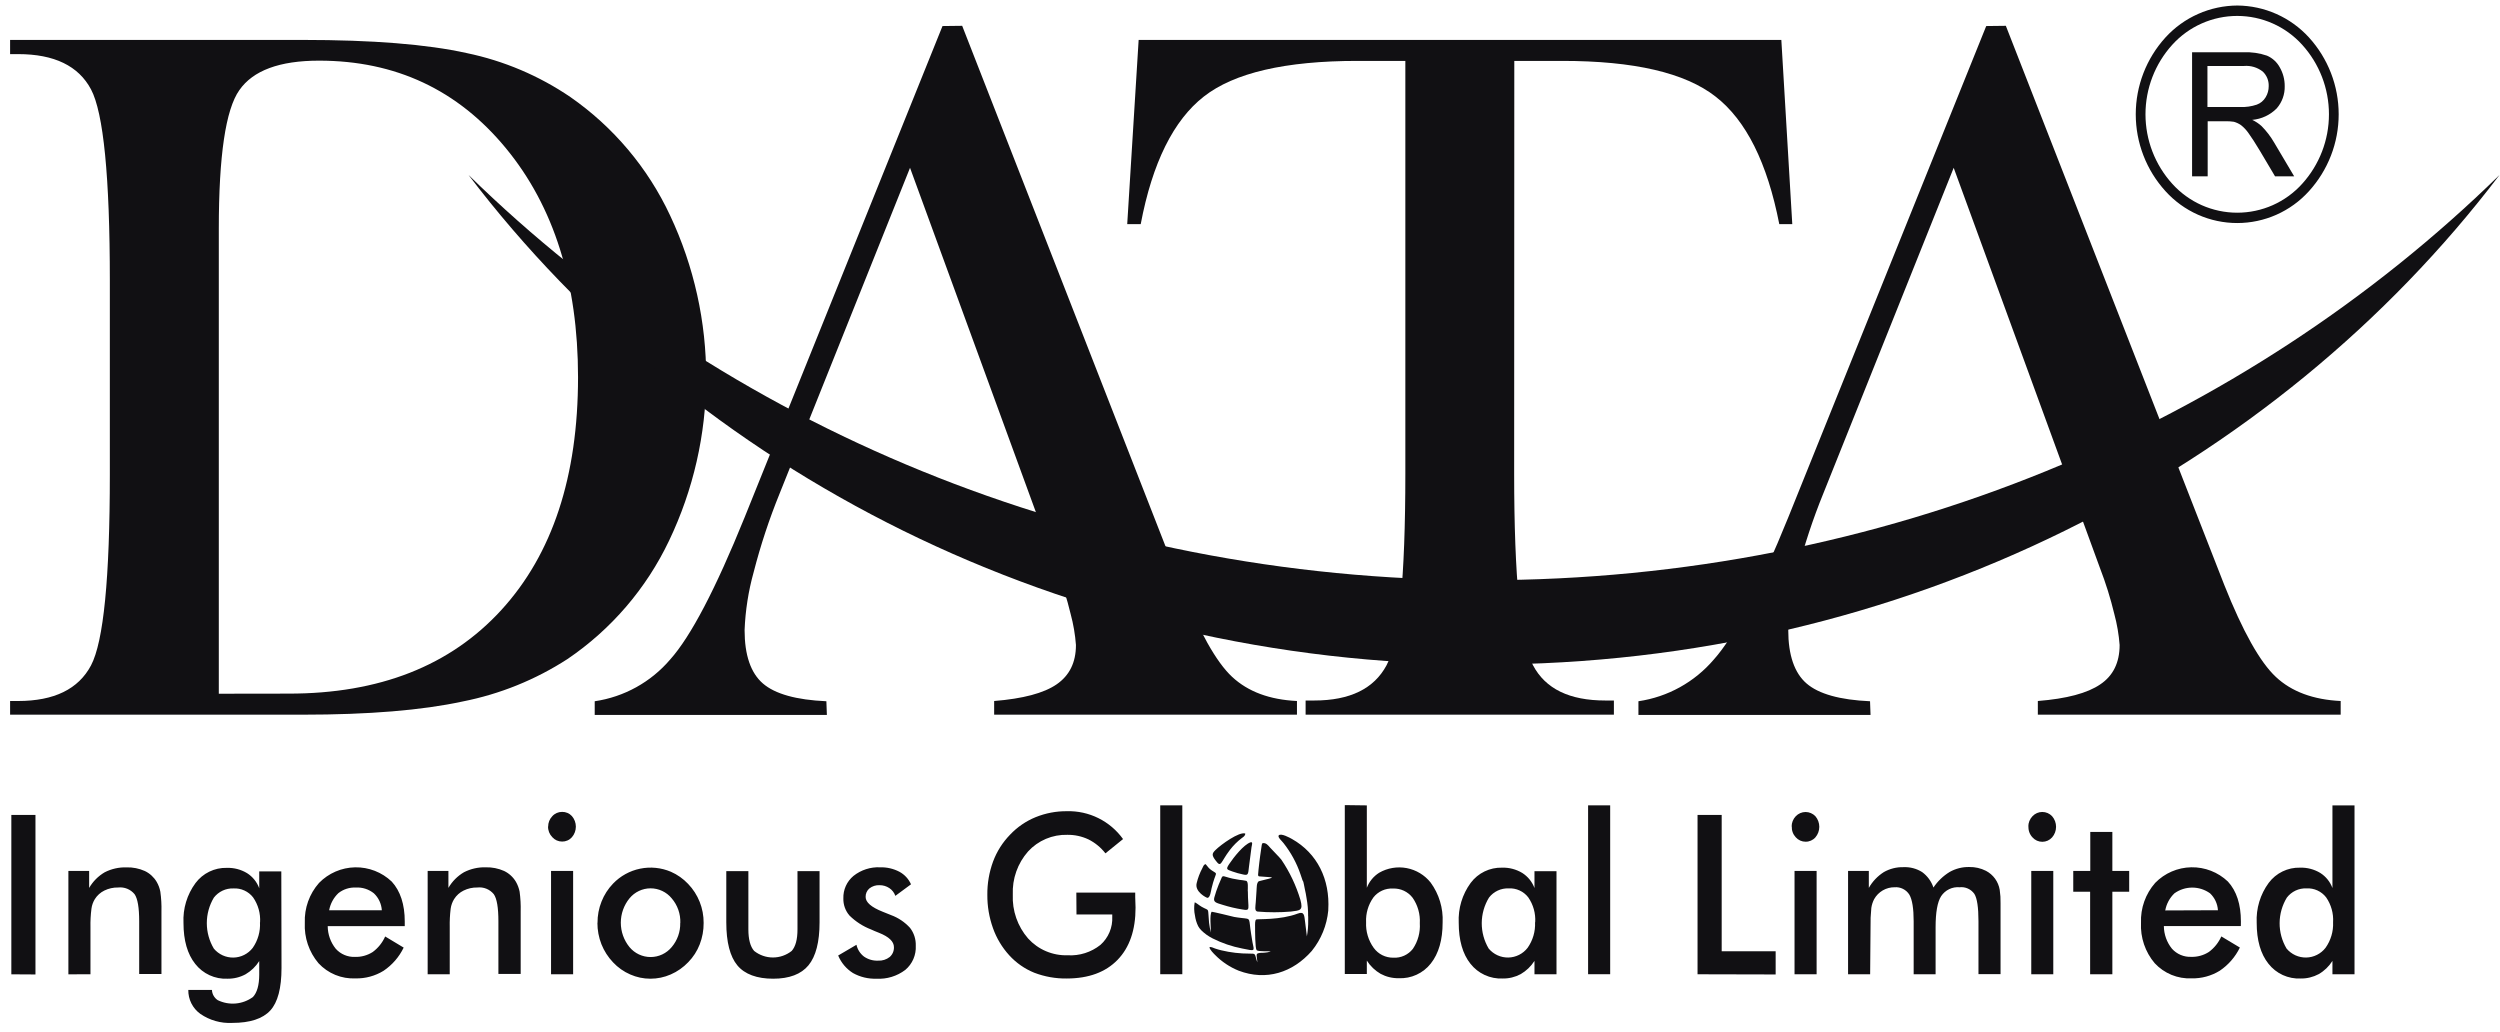
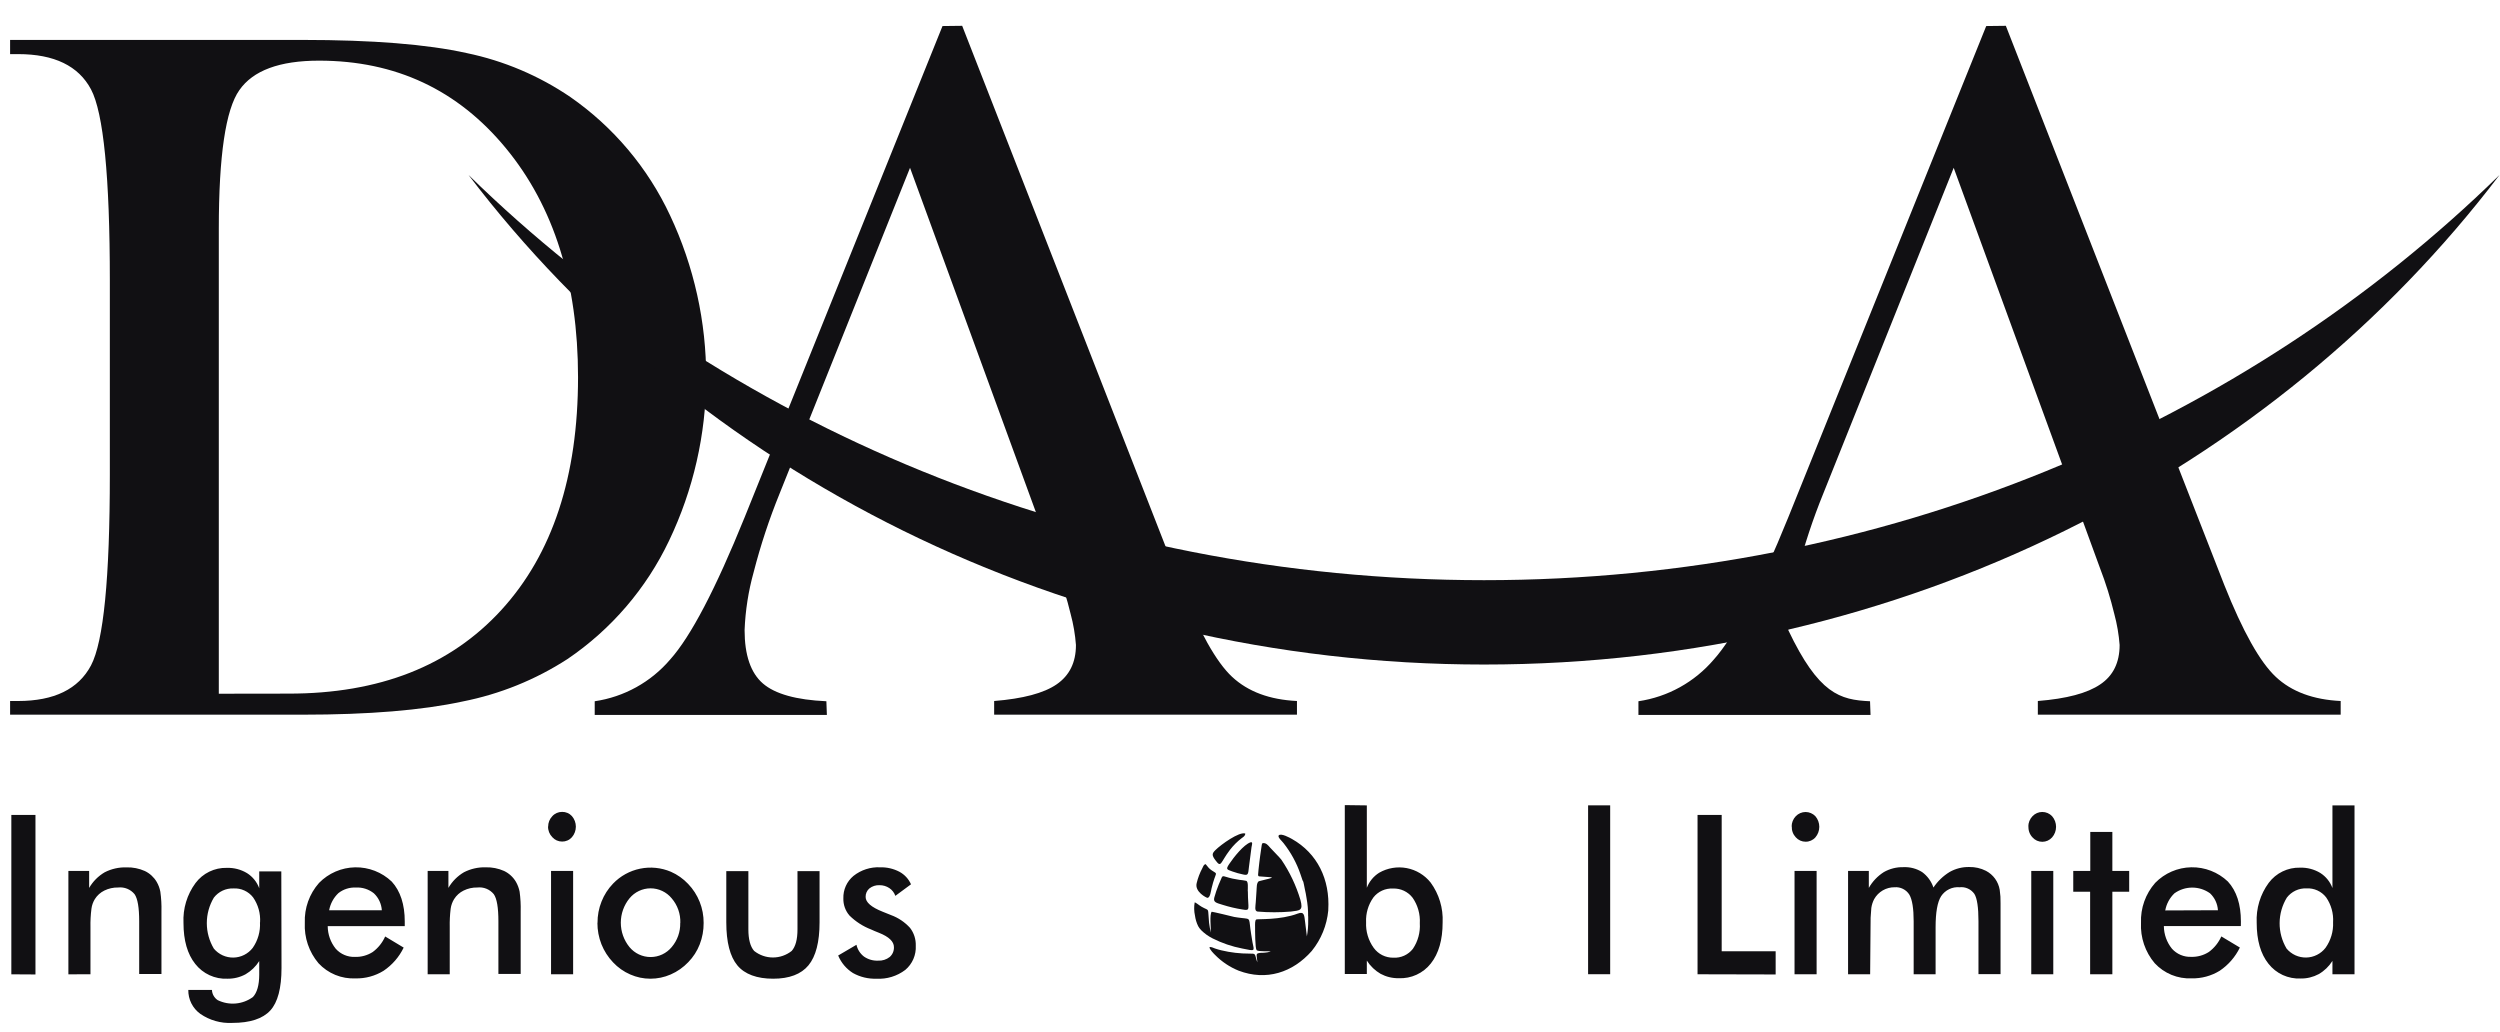
<svg xmlns="http://www.w3.org/2000/svg" width="172" height="71" viewBox="0 0 172 71" fill="none">
  <path d="M15.054 47.728V15.73C15.054 10.714 15.524 7.539 16.465 6.205C17.407 4.85 19.23 4.173 21.95 4.173C27.211 4.173 31.496 6.18 34.803 10.194C38.111 14.208 39.766 19.459 39.769 25.947C39.769 32.781 38.011 38.12 34.496 41.964C30.981 45.809 26.097 47.728 19.844 47.721L15.054 47.728ZM0.695 2.747V3.723H1.249C3.733 3.723 5.404 4.535 6.261 6.147C7.119 7.759 7.557 12.158 7.557 19.313V32.638C7.557 39.77 7.125 44.151 6.261 45.781C5.397 47.411 3.726 48.227 1.249 48.229H0.695V49.17H20.833C25.365 49.17 29.029 48.868 31.826 48.263C34.393 47.757 36.841 46.767 39.04 45.344C42.053 43.302 44.467 40.489 46.033 37.196C47.701 33.707 48.573 29.889 48.585 26.019C48.597 22.15 47.75 18.326 46.104 14.826C44.574 11.55 42.206 8.738 39.242 6.676C37.085 5.209 34.662 4.182 32.11 3.652C29.379 3.045 25.612 2.747 20.833 2.747H0.695Z" fill="#111013" />
  <path d="M66.198 1.776L81.228 40.251C82.501 43.444 83.675 45.55 84.772 46.57C85.87 47.589 87.348 48.138 89.231 48.229V49.17H68.398V48.229C70.376 48.07 71.814 47.691 72.695 47.084C73.576 46.478 74.025 45.584 74.025 44.375C73.971 43.656 73.849 42.942 73.661 42.245C73.401 41.168 73.071 40.109 72.672 39.076L62.61 11.545L53.641 33.946C52.924 35.709 52.326 37.519 51.852 39.364C51.49 40.663 51.281 42.001 51.228 43.349C51.228 45.076 51.653 46.302 52.487 47.023C53.321 47.745 54.782 48.154 56.855 48.246L56.889 49.187H40.916V48.246C42.936 47.95 44.78 46.93 46.108 45.374C47.523 43.794 49.23 40.535 51.228 35.598L64.844 1.792L66.198 1.776Z" fill="#111013" />
-   <path d="M138.002 1.776L153.033 40.251C154.304 43.443 155.485 45.549 156.577 46.57C157.66 47.586 159.152 48.138 161.039 48.229V49.17H140.203V48.229C142.185 48.071 143.618 47.69 144.5 47.084C145.384 46.492 145.83 45.584 145.83 44.375C145.775 43.656 145.653 42.942 145.465 42.245C145.206 41.168 144.875 40.109 144.476 39.076L134.414 11.545L125.446 33.946C124.728 35.709 124.13 37.519 123.657 39.364C123.295 40.663 123.085 42.001 123.032 43.349C123.032 45.076 123.458 46.302 124.291 47.023C125.125 47.745 126.587 48.154 128.659 48.246L128.693 49.187H112.724V48.246C114.742 47.949 116.585 46.929 117.912 45.374C119.327 43.794 121.034 40.535 123.032 35.598L136.652 1.792L138.002 1.776Z" fill="#111013" />
+   <path d="M138.002 1.776L153.033 40.251C154.304 43.443 155.485 45.549 156.577 46.57C157.66 47.586 159.152 48.138 161.039 48.229V49.17H140.203V48.229C142.185 48.071 143.618 47.69 144.5 47.084C145.384 46.492 145.83 45.584 145.83 44.375C145.775 43.656 145.653 42.942 145.465 42.245C145.206 41.168 144.875 40.109 144.476 39.076L134.414 11.545L125.446 33.946C124.728 35.709 124.13 37.519 123.657 39.364C123.295 40.663 123.085 42.001 123.032 43.349C125.125 47.745 126.587 48.154 128.659 48.246L128.693 49.187H112.724V48.246C114.742 47.949 116.585 46.929 117.912 45.374C119.327 43.794 121.034 40.535 123.032 35.598L136.652 1.792L138.002 1.776Z" fill="#111013" />
  <path fill-rule="evenodd" clip-rule="evenodd" d="M102.102 45.72C130.965 45.72 156.492 32.408 171.972 12.033C154.42 29.208 129.597 39.916 102.102 39.916C74.606 39.916 49.783 29.208 32.231 12.033C47.711 32.408 73.239 45.72 102.102 45.72Z" fill="#111013" />
-   <path d="M104.174 32.591C104.174 39.76 104.61 44.142 105.47 45.77C106.331 47.399 107.988 48.195 110.449 48.195H111.036V49.17H89.826V48.195H90.416C92.877 48.195 94.534 47.382 95.395 45.77C96.255 44.159 96.688 39.76 96.688 32.591V4.19H93.383C88.433 4.19 84.913 5.007 82.825 6.642C80.742 8.267 79.281 11.196 78.481 15.422H77.553L78.339 2.747H122.556L123.309 15.422H122.415C121.591 11.196 120.128 8.269 118.027 6.642C115.931 5.003 112.41 4.19 107.492 4.19H104.184L104.174 32.591Z" fill="#111013" />
-   <path d="M158.386 3.076C157.82 2.452 157.131 1.954 156.362 1.613C155.593 1.272 154.761 1.096 153.92 1.096C153.08 1.096 152.248 1.272 151.479 1.613C150.71 1.954 150.021 2.452 149.455 3.076C148.267 4.385 147.609 6.092 147.609 7.862C147.609 9.633 148.267 11.34 149.455 12.649C150.02 13.274 150.709 13.774 151.478 14.116C152.247 14.457 153.079 14.634 153.92 14.634C154.762 14.634 155.594 14.457 156.363 14.116C157.132 13.774 157.821 13.274 158.386 12.649C159.574 11.34 160.232 9.633 160.232 7.862C160.232 6.092 159.574 4.385 158.386 3.076ZM151.872 7.363H154.133C154.517 7.378 154.9 7.323 155.264 7.2C155.522 7.107 155.739 6.926 155.878 6.689C156.018 6.459 156.09 6.194 156.087 5.924C156.093 5.739 156.061 5.554 155.991 5.383C155.921 5.211 155.816 5.056 155.682 4.928C155.317 4.638 154.854 4.498 154.39 4.539H151.872V7.363ZM150.815 12.131V3.597H154.346C154.895 3.572 155.445 3.65 155.966 3.828C156.343 3.99 156.655 4.275 156.85 4.637C157.074 5.028 157.191 5.472 157.188 5.924C157.204 6.485 157.008 7.031 156.641 7.454C156.19 7.911 155.592 8.192 154.953 8.247C155.185 8.357 155.4 8.499 155.591 8.67C155.929 9.011 156.221 9.393 156.462 9.808L157.839 12.131H156.523L155.47 10.357C155.161 9.842 154.908 9.449 154.71 9.178C154.563 8.961 154.383 8.768 154.177 8.606C154.029 8.504 153.866 8.428 153.694 8.379C153.501 8.349 153.306 8.337 153.11 8.342H151.888V12.131H150.815ZM153.92 0.38C154.849 0.386 155.767 0.584 156.616 0.961C157.465 1.339 158.227 1.888 158.855 2.575C160.171 4.02 160.901 5.907 160.901 7.864C160.901 9.822 160.171 11.708 158.855 13.154C158.23 13.844 157.469 14.395 156.619 14.773C155.769 15.15 154.85 15.345 153.92 15.345C152.991 15.345 152.072 15.15 151.222 14.773C150.372 14.395 149.61 13.844 148.986 13.154C147.67 11.708 146.94 9.822 146.94 7.864C146.94 5.907 147.67 4.02 148.986 2.575C149.615 1.886 150.38 1.335 151.233 0.958C152.085 0.58 153.006 0.384 153.937 0.38H153.92Z" fill="#111013" />
  <path fill-rule="evenodd" clip-rule="evenodd" d="M85.846 61.317C85.846 61.067 85.89 60.674 85.748 60.603C85.588 60.57 85.427 60.547 85.265 60.532C84.955 60.49 84.649 60.422 84.351 60.328C84.124 60.251 84.087 60.267 84.013 60.471C83.952 60.606 83.902 60.721 83.841 60.873C83.726 61.157 83.628 61.446 83.547 61.74C83.453 62.079 83.682 62.116 84.118 62.252C84.559 62.391 85.01 62.498 85.468 62.57C86.075 62.678 85.856 62.57 85.853 61.317M86.038 57.951C85.572 58.104 84.874 58.987 84.57 59.444C84.317 59.824 84.411 59.817 84.783 59.956C85.028 60.043 85.28 60.114 85.535 60.166C85.873 60.237 85.873 60.166 85.93 59.627L86.106 58.273C86.123 58.161 86.224 57.89 86.031 57.951H86.038ZM82.909 59.462C82.808 59.505 82.774 59.627 82.717 59.739C82.546 60.06 82.416 60.401 82.332 60.755C82.174 61.354 83.007 61.771 83.071 61.771C83.26 61.771 83.311 61.307 83.355 61.121C83.652 59.871 83.851 60.21 83.355 59.875C83.034 59.654 82.997 59.424 82.903 59.455L82.909 59.462ZM85.68 57.348C85.265 57.196 83.993 58.114 83.621 58.486C83.395 58.713 83.341 58.825 83.642 59.211C84.03 59.729 83.952 59.346 84.617 58.476C84.852 58.169 85.127 57.894 85.434 57.66C85.525 57.589 85.677 57.514 85.674 57.348H85.68ZM86.599 60.633C86.443 60.755 86.467 61.07 86.447 61.31C86.426 61.551 86.41 61.822 86.396 62.076C86.383 62.33 86.285 62.682 86.521 62.716C87.284 62.78 88.05 62.78 88.813 62.716C89.454 62.631 89.67 62.655 89.468 61.91C89.174 60.927 88.732 59.995 88.158 59.147C88.053 59.004 87.52 58.469 87.378 58.31C87.237 58.151 87.112 57.971 86.859 58.009C86.821 58.066 86.8 58.133 86.798 58.202L86.7 58.879C86.666 59.187 86.612 59.509 86.588 59.817C86.565 60.125 86.514 60.281 86.632 60.294C87.571 60.389 88.016 60.288 86.592 60.633H86.599ZM83.365 62.726C83.2 62.932 83.325 63.853 83.304 64.162C83.26 63.942 83.206 63.715 83.183 63.484C83.075 62.364 83.254 62.719 82.67 62.384C82.484 62.276 82.275 62.086 82.194 62.086C82.141 62.387 82.148 62.695 82.214 62.993C82.248 63.245 82.322 63.49 82.433 63.718C82.489 63.818 82.557 63.91 82.636 63.992C82.867 64.223 83.134 64.415 83.426 64.561C84.072 64.888 84.76 65.122 85.471 65.259C86.379 65.442 86.302 65.465 86.17 64.825C86.136 64.649 86.116 64.487 86.085 64.3C85.886 63.112 86.116 63.241 85.41 63.156C85.245 63.136 85.073 63.115 84.911 63.085C84.864 63.068 83.392 62.716 83.358 62.726H83.365ZM90.004 63.044V63.329C90.01 63.695 89.979 64.062 89.913 64.422L89.788 63.407C89.731 63 89.748 62.678 89.285 62.855C88.077 63.312 86.541 63.214 86.437 63.258C86.332 63.301 86.349 63.596 86.349 63.738C86.349 64.03 86.349 65.232 86.453 65.364C86.558 65.496 87.328 65.415 87.425 65.469C87.268 65.513 87.106 65.541 86.943 65.55C86.767 65.55 86.524 65.55 86.474 65.645C86.423 65.74 86.507 66.055 86.507 66.204L86.46 66.082C86.322 65.601 86.393 65.608 85.971 65.608C85.315 65.611 84.661 65.535 84.023 65.381C83.88 65.347 83.74 65.307 83.601 65.259C83.487 65.225 83.318 65.12 83.213 65.167C83.213 65.323 83.517 65.618 83.594 65.696C84.056 66.167 84.61 66.537 85.221 66.783C87.118 67.501 88.934 66.918 90.247 65.428C90.892 64.632 91.288 63.663 91.385 62.641C91.385 62.641 91.385 62.641 91.385 62.601C91.51 60.498 90.629 58.706 88.891 57.724C88.759 57.65 88.111 57.284 87.969 57.484C87.901 57.616 88.209 57.873 88.306 58.005C88.814 58.649 89.21 59.375 89.474 60.152L89.589 60.491C89.591 60.513 89.598 60.533 89.609 60.552C89.633 60.606 89.609 60.576 89.643 60.606C89.677 60.636 89.748 61.06 89.775 61.182C89.822 61.378 89.856 61.568 89.886 61.767C89.966 62.188 90.004 62.616 89.998 63.044H90.004Z" fill="#111013" />
  <path d="M57.665 65.74L58.924 65.001C58.997 65.325 59.181 65.613 59.444 65.814C59.728 66.01 60.068 66.108 60.412 66.092C60.701 66.109 60.985 66.019 61.212 65.841C61.308 65.757 61.384 65.653 61.434 65.536C61.484 65.418 61.508 65.291 61.503 65.164C61.503 64.781 61.165 64.45 60.47 64.175C60.237 64.084 60.058 64.009 59.933 63.948C59.377 63.735 58.87 63.409 58.445 62.99C58.162 62.663 58.011 62.241 58.023 61.808C58.014 61.515 58.072 61.223 58.192 60.956C58.313 60.688 58.493 60.451 58.718 60.264C59.24 59.849 59.895 59.638 60.561 59.671C61.018 59.66 61.471 59.764 61.877 59.976C62.232 60.167 62.513 60.471 62.677 60.84L61.6 61.635C61.525 61.416 61.379 61.228 61.185 61.1C60.985 60.967 60.75 60.898 60.51 60.901C60.261 60.889 60.015 60.967 59.818 61.121C59.733 61.192 59.664 61.283 59.619 61.385C59.573 61.487 59.551 61.598 59.555 61.71C59.555 62.078 59.946 62.417 60.726 62.726C60.973 62.821 61.165 62.899 61.297 62.956C61.799 63.139 62.249 63.441 62.61 63.837C62.88 64.186 63.02 64.62 63.005 65.062C63.022 65.377 62.966 65.691 62.841 65.981C62.716 66.27 62.526 66.526 62.286 66.728C61.716 67.161 61.011 67.376 60.298 67.335C59.735 67.354 59.177 67.22 58.684 66.945C58.233 66.662 57.879 66.246 57.672 65.753M51.488 59.936V63.942C51.488 64.619 51.62 65.127 51.886 65.425C52.254 65.716 52.709 65.875 53.177 65.875C53.646 65.875 54.101 65.716 54.468 65.425C54.735 65.127 54.867 64.629 54.867 63.942V59.936H56.386V63.454C56.386 64.808 56.131 65.795 55.623 66.414C55.117 67.026 54.303 67.335 53.193 67.335C52.082 67.335 51.238 67.03 50.732 66.42C50.225 65.811 49.969 64.822 49.969 63.454V59.936H51.488ZM41.109 63.498C41.105 62.993 41.199 62.493 41.386 62.025C41.567 61.566 41.837 61.147 42.179 60.792C42.681 60.269 43.331 59.91 44.04 59.765C44.75 59.619 45.488 59.693 46.155 59.976C46.603 60.172 47.007 60.457 47.343 60.813C48.035 61.533 48.418 62.497 48.41 63.498C48.414 64.003 48.323 64.504 48.14 64.974C47.963 65.431 47.695 65.847 47.353 66.197C47.01 66.557 46.6 66.845 46.145 67.043C45.703 67.237 45.226 67.336 44.744 67.335C44.267 67.335 43.796 67.236 43.36 67.043C42.914 66.85 42.512 66.566 42.179 66.21C41.835 65.85 41.564 65.427 41.379 64.964C41.194 64.493 41.1 63.991 41.102 63.484L41.109 63.498ZM46.806 63.498C46.828 62.879 46.616 62.274 46.212 61.805C46.036 61.59 45.814 61.417 45.563 61.298C45.312 61.179 45.038 61.117 44.761 61.117C44.483 61.117 44.209 61.179 43.958 61.298C43.707 61.417 43.486 61.59 43.309 61.805C42.923 62.278 42.712 62.871 42.712 63.483C42.712 64.094 42.923 64.687 43.309 65.161C43.486 65.374 43.708 65.547 43.959 65.665C44.21 65.783 44.484 65.844 44.761 65.844C45.038 65.844 45.312 65.783 45.562 65.665C45.813 65.547 46.035 65.374 46.212 65.161C46.605 64.698 46.815 64.106 46.8 63.498H46.806ZM37.912 67.03V59.919H39.431V67.03H37.912ZM37.713 56.871C37.711 56.605 37.812 56.348 37.997 56.156C38.081 56.061 38.186 55.986 38.302 55.934C38.419 55.883 38.544 55.857 38.672 55.858C38.798 55.855 38.924 55.879 39.04 55.929C39.157 55.978 39.261 56.053 39.347 56.146C39.522 56.348 39.619 56.607 39.619 56.874C39.619 57.142 39.522 57.401 39.347 57.602C39.262 57.698 39.158 57.774 39.041 57.825C38.925 57.876 38.799 57.902 38.672 57.9C38.544 57.9 38.418 57.873 38.301 57.821C38.185 57.768 38.081 57.691 37.997 57.596C37.901 57.498 37.826 57.382 37.776 57.255C37.726 57.127 37.702 56.991 37.706 56.854L37.713 56.871ZM29.423 67.03V59.919H30.851V61.087C31.108 60.641 31.477 60.27 31.921 60.01C32.384 59.773 32.9 59.656 33.419 59.671C33.854 59.66 34.285 59.745 34.682 59.922C35.02 60.084 35.303 60.343 35.495 60.667C35.616 60.877 35.701 61.106 35.749 61.344C35.81 61.793 35.835 62.246 35.823 62.699V67.006H34.29V63.383C34.29 62.448 34.186 61.825 33.973 61.52C33.838 61.355 33.664 61.226 33.466 61.145C33.269 61.065 33.054 61.035 32.842 61.06C32.515 61.053 32.191 61.125 31.897 61.27C31.628 61.401 31.402 61.605 31.242 61.859C31.119 62.059 31.039 62.283 31.006 62.516C30.954 62.939 30.933 63.366 30.942 63.793V67.03H29.423ZM26.27 62.628C26.242 62.184 26.048 61.768 25.727 61.463C25.375 61.18 24.932 61.037 24.482 61.063C24.048 61.042 23.621 61.179 23.28 61.449C22.949 61.765 22.727 62.177 22.645 62.628H26.27ZM27.847 63.718H22.547C22.55 64.285 22.745 64.835 23.101 65.276C23.267 65.461 23.472 65.607 23.7 65.703C23.929 65.8 24.176 65.845 24.424 65.835C24.856 65.848 25.282 65.73 25.646 65.496C26.018 65.221 26.312 64.853 26.5 64.429L27.773 65.195C27.461 65.84 26.983 66.391 26.389 66.79C25.808 67.148 25.136 67.33 24.455 67.314C23.981 67.335 23.508 67.253 23.07 67.073C22.631 66.893 22.236 66.619 21.913 66.271C21.259 65.498 20.922 64.504 20.971 63.491C20.932 62.483 21.283 61.499 21.95 60.745C22.605 60.075 23.497 59.689 24.433 59.672C25.368 59.655 26.273 60.007 26.952 60.654C27.546 61.304 27.847 62.225 27.847 63.4V63.718ZM19.368 66.593C19.368 67.981 19.111 68.963 18.592 69.526C18.072 70.088 17.201 70.376 15.976 70.376C15.197 70.416 14.428 70.198 13.785 69.756C13.524 69.569 13.312 69.321 13.167 69.034C13.023 68.747 12.95 68.428 12.955 68.107H14.582C14.587 68.248 14.626 68.385 14.696 68.507C14.765 68.63 14.862 68.734 14.98 68.811C15.365 68.999 15.795 69.078 16.222 69.04C16.648 69.002 17.057 68.848 17.403 68.594C17.687 68.29 17.832 67.778 17.835 67.064V66.122C17.598 66.497 17.273 66.81 16.89 67.033C16.508 67.239 16.079 67.342 15.645 67.335C15.222 67.354 14.801 67.272 14.417 67.095C14.032 66.918 13.695 66.652 13.434 66.319C12.894 65.641 12.624 64.701 12.624 63.498C12.576 62.515 12.868 61.546 13.451 60.755C13.701 60.421 14.026 60.152 14.401 59.97C14.776 59.788 15.188 59.698 15.604 59.709C16.093 59.693 16.576 59.819 16.995 60.071C17.382 60.315 17.677 60.681 17.835 61.111V59.953H19.354L19.368 66.593ZM17.893 63.457C17.931 62.847 17.762 62.242 17.413 61.74C17.255 61.536 17.049 61.373 16.814 61.266C16.579 61.158 16.321 61.11 16.063 61.124C15.804 61.114 15.547 61.166 15.312 61.276C15.077 61.387 14.872 61.552 14.713 61.757C14.396 62.287 14.229 62.894 14.229 63.511C14.229 64.129 14.396 64.736 14.713 65.266C14.878 65.463 15.085 65.62 15.318 65.727C15.552 65.833 15.806 65.886 16.062 65.881C16.318 65.876 16.57 65.814 16.799 65.699C17.029 65.583 17.229 65.418 17.387 65.215C17.745 64.701 17.922 64.081 17.886 63.454L17.893 63.457ZM4.705 67.033V59.922H6.133V61.09C6.391 60.644 6.759 60.273 7.203 60.013C7.666 59.776 8.182 59.66 8.702 59.675C9.136 59.663 9.567 59.748 9.964 59.925C10.303 60.087 10.586 60.346 10.778 60.67C10.901 60.88 10.986 61.109 11.031 61.348C11.094 61.796 11.12 62.249 11.108 62.702V67.01H9.576V63.383C9.576 62.448 9.471 61.825 9.259 61.52C9.123 61.355 8.949 61.227 8.752 61.146C8.554 61.066 8.34 61.036 8.128 61.06C7.8 61.053 7.474 61.125 7.179 61.27C6.911 61.401 6.684 61.605 6.525 61.859C6.402 62.059 6.323 62.283 6.292 62.516C6.238 62.939 6.215 63.366 6.224 63.793V67.03L4.705 67.033ZM0.78 67.033V56.068H2.44V67.043L0.78 67.033Z" fill="#111013" />
-   <path d="M74.052 61.412H78.103C78.103 61.486 78.103 61.591 78.103 61.727C78.12 62.066 78.126 62.319 78.126 62.445C78.126 63.989 77.713 65.187 76.888 66.038C76.062 66.889 74.9 67.317 73.401 67.321C72.635 67.333 71.875 67.198 71.16 66.925C70.502 66.659 69.913 66.248 69.435 65.723C68.942 65.182 68.562 64.547 68.317 63.857C68.055 63.122 67.923 62.346 67.929 61.564C67.921 60.782 68.055 60.006 68.324 59.272C68.582 58.58 68.981 57.951 69.496 57.423C69.989 56.902 70.588 56.492 71.251 56.221C71.934 55.944 72.664 55.805 73.401 55.811C74.152 55.79 74.897 55.954 75.57 56.288C76.244 56.622 76.826 57.116 77.266 57.728L76.054 58.71C75.741 58.307 75.342 57.979 74.886 57.751C74.431 57.536 73.934 57.429 73.431 57.436C72.926 57.422 72.423 57.517 71.957 57.714C71.491 57.912 71.073 58.207 70.731 58.581C70.011 59.397 69.635 60.462 69.681 61.551C69.633 62.653 70.008 63.732 70.731 64.565C71.075 64.945 71.498 65.246 71.969 65.445C72.441 65.645 72.95 65.74 73.462 65.723C74.271 65.77 75.07 65.517 75.706 65.012C75.979 64.77 76.194 64.471 76.335 64.135C76.477 63.799 76.541 63.435 76.523 63.071V62.916H74.062L74.052 61.412Z" fill="#111013" />
-   <path d="M81.343 55.408H79.824V67.026H81.343V55.408Z" fill="#111013" />
  <path d="M94.038 55.411V61.08C94.202 60.651 94.5 60.288 94.888 60.044C95.462 59.715 96.134 59.602 96.784 59.726C97.433 59.85 98.017 60.203 98.429 60.721C99.008 61.514 99.299 62.482 99.253 63.464C99.253 64.661 98.983 65.601 98.443 66.285C98.181 66.619 97.844 66.885 97.458 67.062C97.073 67.239 96.652 67.32 96.228 67.301C95.796 67.308 95.368 67.204 94.986 66.999C94.602 66.777 94.276 66.465 94.038 66.088V67.01H92.522V55.391L94.038 55.411ZM93.987 63.454C93.958 64.082 94.143 64.702 94.51 65.211C94.665 65.425 94.868 65.598 95.103 65.716C95.338 65.833 95.598 65.893 95.861 65.889C96.119 65.904 96.376 65.856 96.612 65.748C96.847 65.641 97.053 65.478 97.211 65.272C97.556 64.758 97.722 64.144 97.683 63.525C97.72 62.899 97.545 62.278 97.187 61.764C97.029 61.558 96.824 61.393 96.589 61.283C96.354 61.173 96.096 61.121 95.837 61.131C95.579 61.117 95.322 61.166 95.087 61.273C94.852 61.38 94.646 61.543 94.487 61.747C94.134 62.243 93.958 62.845 93.987 63.454Z" fill="#111013" />
-   <path d="M105.622 63.454C105.66 62.844 105.491 62.239 105.143 61.737C104.985 61.532 104.779 61.369 104.544 61.262C104.308 61.154 104.051 61.106 103.793 61.121C103.534 61.111 103.276 61.163 103.041 61.273C102.806 61.383 102.601 61.548 102.443 61.754C102.12 62.281 101.948 62.887 101.944 63.505C101.941 64.124 102.106 64.731 102.422 65.262C102.587 65.459 102.794 65.617 103.028 65.723C103.262 65.83 103.516 65.883 103.773 65.878C104.029 65.873 104.282 65.811 104.511 65.695C104.741 65.58 104.941 65.415 105.099 65.211C105.461 64.699 105.641 64.081 105.612 63.454M107.087 67.03H105.572V66.109C105.333 66.485 105.008 66.797 104.623 67.02C104.241 67.225 103.814 67.329 103.381 67.321C102.958 67.34 102.537 67.258 102.152 67.082C101.766 66.905 101.429 66.639 101.167 66.305C100.627 65.628 100.36 64.68 100.36 63.484C100.313 62.502 100.603 61.534 101.184 60.742C101.434 60.407 101.76 60.138 102.135 59.956C102.511 59.774 102.924 59.684 103.34 59.695C103.828 59.68 104.309 59.806 104.728 60.057C105.115 60.302 105.411 60.667 105.572 61.097V59.939H107.087V67.03Z" fill="#111013" />
  <path d="M110.78 55.408H109.261V67.026H110.78V55.408Z" fill="#111013" />
  <path d="M160.472 55.411H161.991V67.03H160.472V66.109C160.236 66.486 159.912 66.799 159.527 67.02C159.144 67.225 158.715 67.329 158.281 67.321C157.859 67.34 157.438 67.258 157.053 67.082C156.669 66.905 156.332 66.639 156.07 66.305C155.53 65.628 155.26 64.688 155.26 63.484C155.214 62.502 155.506 61.533 156.087 60.742C156.337 60.407 156.663 60.138 157.038 59.956C157.412 59.774 157.825 59.684 158.241 59.695C158.729 59.68 159.212 59.805 159.632 60.057C160.018 60.301 160.314 60.667 160.472 61.097V55.411ZM160.516 63.454C160.554 62.844 160.385 62.239 160.037 61.737C159.878 61.532 159.672 61.369 159.437 61.262C159.202 61.155 158.944 61.106 158.686 61.121C158.427 61.11 158.169 61.162 157.934 61.272C157.7 61.383 157.494 61.548 157.336 61.754C157.014 62.281 156.842 62.887 156.838 63.505C156.834 64.124 157 64.731 157.316 65.262C157.481 65.459 157.689 65.617 157.923 65.724C158.157 65.83 158.411 65.883 158.668 65.878C158.925 65.873 159.178 65.811 159.407 65.695C159.637 65.58 159.838 65.415 159.996 65.211C160.36 64.7 160.544 64.082 160.516 63.454ZM152.594 62.624C152.567 62.181 152.373 61.764 152.05 61.459C151.693 61.204 151.266 61.066 150.827 61.066C150.388 61.066 149.96 61.204 149.603 61.459C149.273 61.775 149.05 62.188 148.969 62.638L152.594 62.624ZM154.17 63.715H148.874C148.878 64.282 149.074 64.832 149.431 65.272C149.597 65.457 149.801 65.603 150.029 65.699C150.257 65.796 150.504 65.841 150.751 65.831C151.183 65.845 151.609 65.727 151.973 65.493C152.345 65.217 152.639 64.85 152.827 64.426L154.103 65.191C153.79 65.836 153.312 66.386 152.719 66.786C152.137 67.144 151.464 67.327 150.781 67.311C150.308 67.332 149.836 67.25 149.398 67.07C148.96 66.889 148.565 66.616 148.243 66.268C147.588 65.495 147.251 64.501 147.301 63.488C147.262 62.48 147.612 61.497 148.277 60.742C148.932 60.071 149.824 59.686 150.759 59.669C151.695 59.652 152.6 60.004 153.279 60.65C153.877 61.3 154.174 62.221 154.174 63.396L154.17 63.715ZM143.801 67.03V61.351H142.64V59.922H143.811V57.237H145.33V59.922H146.488V61.351H145.33V67.03H143.801ZM139.751 67.03V59.919H141.266V67.03H139.751ZM139.548 56.871C139.546 56.604 139.65 56.348 139.835 56.156C139.921 56.064 140.026 55.99 140.142 55.939C140.258 55.889 140.383 55.863 140.51 55.863C140.637 55.863 140.762 55.889 140.878 55.939C140.994 55.99 141.099 56.064 141.185 56.156C141.361 56.358 141.457 56.617 141.457 56.885C141.457 57.152 141.361 57.411 141.185 57.612C141.1 57.708 140.996 57.784 140.88 57.837C140.764 57.889 140.638 57.916 140.51 57.916C140.383 57.916 140.257 57.889 140.14 57.837C140.024 57.784 139.92 57.708 139.835 57.612C139.74 57.512 139.666 57.392 139.618 57.262C139.571 57.132 139.55 56.993 139.558 56.854L139.548 56.871ZM128.666 67.03H127.147V59.919H128.575V61.087C128.825 60.645 129.18 60.272 129.608 60C130.019 59.766 130.485 59.649 130.958 59.661C131.411 59.64 131.86 59.758 132.244 60C132.606 60.265 132.878 60.636 133.02 61.063C133.311 60.628 133.692 60.262 134.137 59.99C134.549 59.758 135.015 59.641 135.487 59.651C135.884 59.643 136.277 59.732 136.632 59.912C136.88 60.041 137.095 60.226 137.26 60.453C137.424 60.68 137.534 60.942 137.58 61.219C137.626 61.524 137.645 61.832 137.638 62.14V67.02H136.119V63.383C136.119 62.428 136.024 61.799 135.835 61.497C135.722 61.338 135.568 61.212 135.39 61.132C135.212 61.052 135.016 61.021 134.823 61.043C134.575 61.021 134.326 61.066 134.103 61.174C133.879 61.282 133.688 61.449 133.55 61.656C133.293 62.062 133.169 62.777 133.169 63.793V67.03H131.66V63.383C131.66 62.502 131.561 61.892 131.363 61.551C131.256 61.382 131.105 61.245 130.927 61.156C130.748 61.066 130.549 61.027 130.35 61.043C130.064 61.04 129.783 61.115 129.535 61.258C129.288 61.402 129.083 61.609 128.943 61.859C128.844 62.049 128.778 62.254 128.747 62.465C128.702 62.906 128.684 63.349 128.693 63.793L128.666 67.03ZM123.464 67.03V59.919H124.983V67.03H123.464ZM123.265 56.871C123.263 56.605 123.365 56.348 123.549 56.156C123.636 56.065 123.741 55.992 123.857 55.942C123.973 55.892 124.098 55.866 124.224 55.866C124.35 55.866 124.475 55.892 124.591 55.942C124.707 55.992 124.812 56.065 124.899 56.156C125.072 56.359 125.168 56.617 125.168 56.885C125.168 57.152 125.072 57.41 124.899 57.612C124.814 57.708 124.71 57.783 124.593 57.835C124.477 57.886 124.351 57.912 124.224 57.91C124.096 57.91 123.97 57.883 123.854 57.831C123.738 57.778 123.634 57.701 123.549 57.606C123.455 57.505 123.382 57.387 123.335 57.258C123.288 57.129 123.268 56.991 123.275 56.854L123.265 56.871ZM116.791 67.03V56.068H118.452V65.445H122.165V67.043L116.791 67.03Z" fill="#111013" />
</svg>